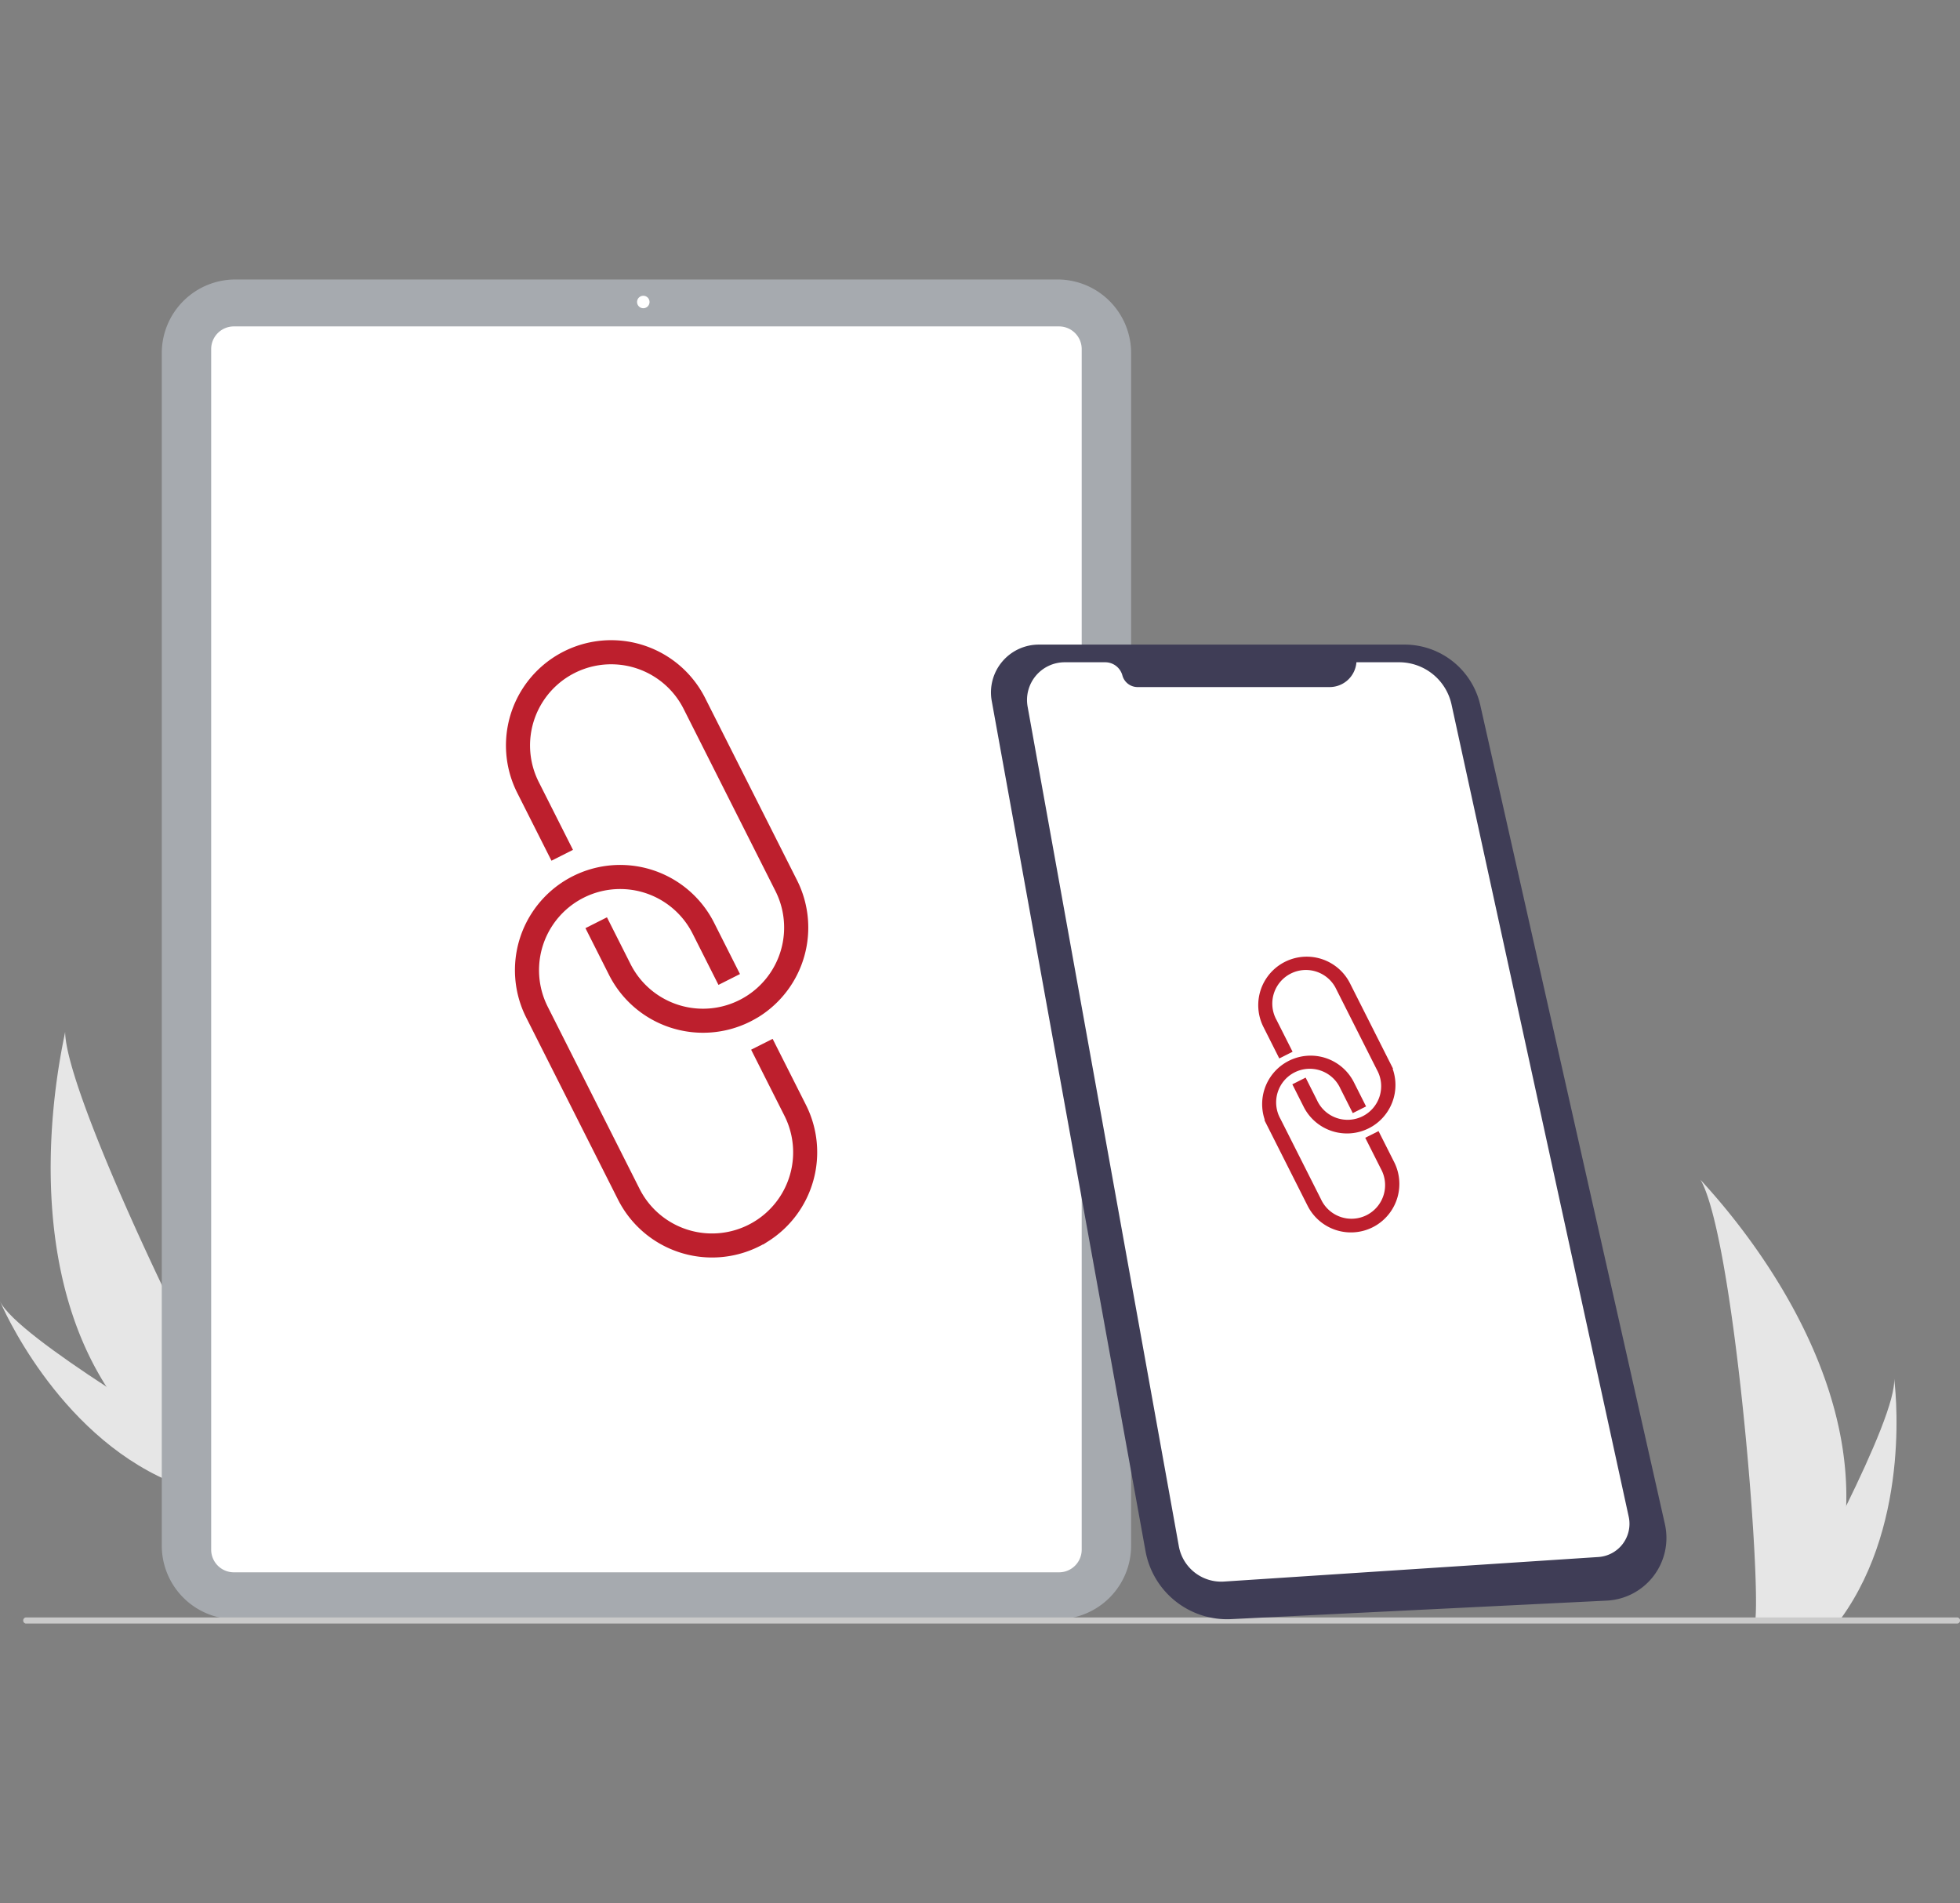
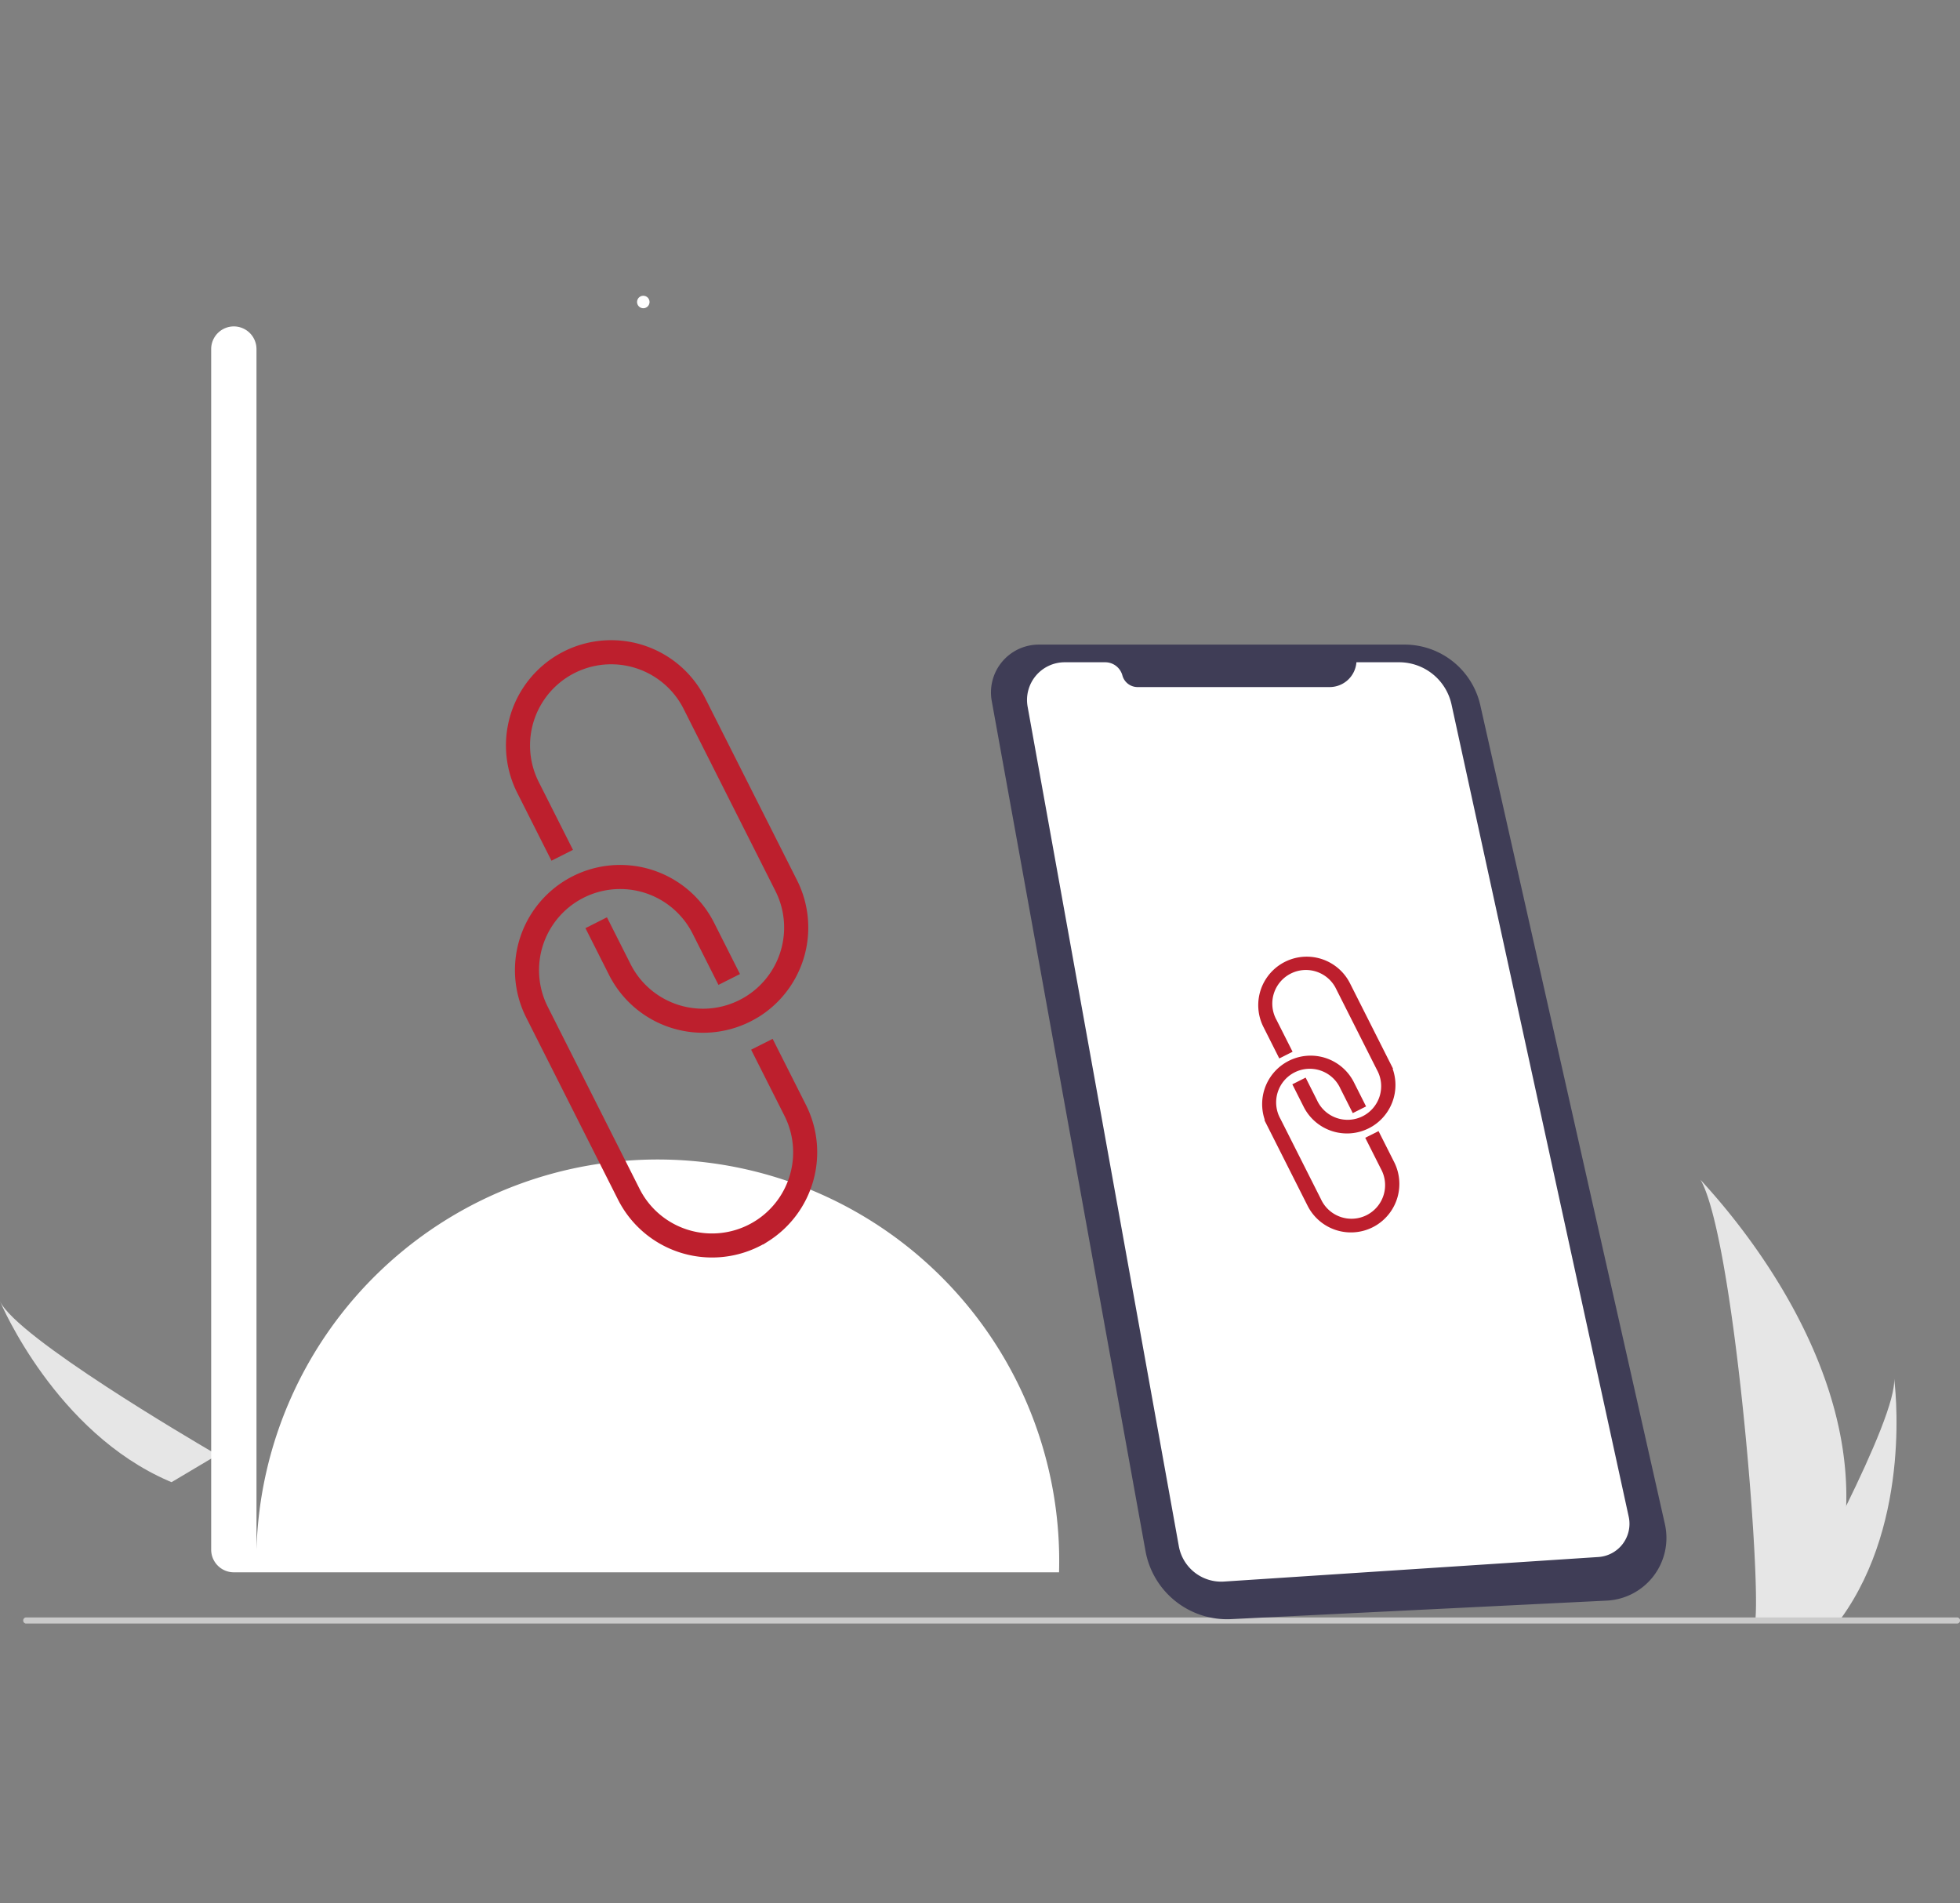
<svg xmlns="http://www.w3.org/2000/svg" width="377" height="366" viewBox="0 0 377 366">
  <rect x="0" y="0" width="377" height="366" fill="#808080" stroke="none" />
  <defs>
    <clipPath id="clip-path">
      <rect id="Rectangle_673" data-name="Rectangle 673" width="377" height="366" transform="translate(-18436 9028)" fill="#fff" stroke="#707070" stroke-width="1" />
    </clipPath>
  </defs>
  <g id="Mask_Group_32" data-name="Mask Group 32" transform="translate(18436 -9028)" clip-path="url(#clip-path)">
    <g id="Group_1312" data-name="Group 1312" transform="translate(-19717.805 6183.005)">
      <g id="Group_943" data-name="Group 943" transform="translate(-207.493 135.318)">
-         <path id="Path_133" data-name="Path 133" d="M292.543,775.523A78.456,78.456,0,0,0,306.772,792.3c.126.115.256.225.384.338l11.76-6.987c-.087-.118-.184-.251-.287-.4-6.14-8.548-33.866-65.413-34.035-78C284.571,708.291,274.613,747.427,292.543,775.523Z" transform="translate(1217.229 2200.854)" fill="#e6e6e6" />
        <path id="Path_134" data-name="Path 134" d="M285.318,895.642c.182.082.367.16.554.237l8.82-5.242-.482-.279c-3.019-1.764-12.005-7.065-20.853-12.837-9.506-6.2-18.858-12.95-20.481-16.438C253.21,861.883,263.676,886.277,285.318,895.642Z" transform="translate(1236.421 2098.856)" fill="#e6e6e6" />
        <path id="Path_133-2" data-name="Path 133" d="M1399.875,854.411a78.451,78.451,0,0,1-3.666,21.68c-.05.163-.1.323-.159.487H1382.38c.015-.147.029-.309.044-.487.911-10.484-4.3-73.533-10.584-84.444C1372.384,792.539,1400.935,821.1,1399.875,854.411Z" transform="translate(444.533 2144.886)" fill="#e6e6e6" />
        <path id="Path_134-2" data-name="Path 134" d="M1431.115,951.19c-.115.163-.234.326-.356.487H1420.5c.078-.138.168-.3.272-.487,1.695-3.059,6.712-12.2,11.369-21.688,5-10.19,9.6-20.766,9.209-24.594C1441.472,905.771,1444.935,932.1,1431.115,951.19Z" transform="translate(412.267 2069.795)" fill="#e6e6e6" />
-         <path id="Path_1481" data-name="Path 1481" d="M517.536,535.576H359.369a14.156,14.156,0,0,1-14.141-14.141V292.053a14.156,14.156,0,0,1,14.141-14.141H517.536a14.156,14.156,0,0,1,14.141,14.141V521.436a14.156,14.156,0,0,1-14.141,14.139Z" transform="translate(1175.188 2485.517)" fill="#a6aaaf" />
-         <path id="Path_1482" data-name="Path 1482" d="M536.513,544.306H377.785a4.364,4.364,0,0,1-4.358-4.358v-230.9a4.364,4.364,0,0,1,4.358-4.358H536.513a4.364,4.364,0,0,1,4.358,4.358v230.9A4.364,4.364,0,0,1,536.513,544.306Z" transform="translate(1156.489 2467.764)" fill="#fff" />
+         <path id="Path_1482" data-name="Path 1482" d="M536.513,544.306H377.785a4.364,4.364,0,0,1-4.358-4.358v-230.9a4.364,4.364,0,0,1,4.358-4.358a4.364,4.364,0,0,1,4.358,4.358v230.9A4.364,4.364,0,0,1,536.513,544.306Z" transform="translate(1156.489 2467.764)" fill="#fff" />
        <circle id="Ellipse_75" data-name="Ellipse 75" cx="1.202" cy="1.202" r="1.202" transform="translate(1611.833 2766.556)" fill="#fff" />
        <path id="Path_1483" data-name="Path 1483" d="M570.011,1042.724H198.424a.6.6,0,0,1,0-1.176H570.011a.6.6,0,0,1,0,1.176Z" transform="translate(1295.816 1979.201)" fill="#cacaca" />
        <path id="Path_1485" data-name="Path 1485" d="M827.827,486.3H898.1a14.939,14.939,0,0,1,14.573,11.654l35.508,157.5A12.074,12.074,0,0,1,937,670.166l-72.242,3.56a15.95,15.95,0,0,1-16.481-13.093L828.136,549.28l-3.81-21.063L818.7,497.138a9.2,9.2,0,0,1,9.127-10.835Z" transform="translate(861.355 2347.347)" fill="#3f3d56" />
        <path id="Path_1486" data-name="Path 1486" d="M902.5,496.378h8.2a10.324,10.324,0,0,1,10.087,8.124l34.082,156.211a6.4,6.4,0,0,1-5.831,7.747l-72.008,4.72a8.285,8.285,0,0,1-8.695-6.8L839.25,504.921a7.256,7.256,0,0,1,7.141-8.543h7.782a3.425,3.425,0,0,1,3.307,2.534h0a3.024,3.024,0,0,0,2.919,2.237h36.943a5.168,5.168,0,0,0,5.152-4.771Z" transform="translate(847.708 2340.667)" fill="#fff" />
        <g id="Group_941" data-name="Group 941" transform="translate(171.898 -187.213)">
          <path id="Path_1342" data-name="Path 1342" d="M752.174,682.713q-.8.5-1.649.932a19.525,19.525,0,0,1-26.2-8.632l-4.207-8.342,2.824-1.423,4.207,8.342a16.341,16.341,0,1,0,29.182-14.717l-17.66-35.026a16.341,16.341,0,1,0-29.182,14.717l6.255,12.4-2.824,1.423-6.255-12.4A19.5,19.5,0,1,1,741.5,622.423l17.666,35.029a19.506,19.506,0,0,1-6.984,25.264Z" transform="translate(710.879 2409.05)" fill="#bd1f2d" stroke="#bd1f2d" stroke-width="1.47" />
          <path id="Path_1343" data-name="Path 1343" d="M756.176,783.2q-.785.5-1.63.922a19.525,19.525,0,0,1-26.2-8.632l-17.666-35.029A19.5,19.5,0,1,1,745.511,722.9l4.641,9.2-2.824,1.423-4.641-9.2a16.341,16.341,0,1,0-29.182,14.717l17.666,35.029a16.341,16.341,0,1,0,29.182-14.717L754.272,747.3l2.824-1.423,6.081,12.054a19.531,19.531,0,0,1-7,25.274Z" transform="translate(708.592 2351.797)" fill="#bd1f2d" stroke="#bd1f2d" stroke-width="1.47" />
        </g>
        <g id="Group_942" data-name="Group 942" transform="translate(316.56 -126.41)">
          <path id="Path_1342-2" data-name="Path 1342" d="M725.536,642.966q-.351.22-.726.41a8.6,8.6,0,0,1-11.535-3.8l-1.852-3.675,1.244-.626,1.852,3.675a7.2,7.2,0,1,0,12.849-6.481l-7.779-15.424a7.2,7.2,0,1,0-12.849,6.48l2.755,5.461-1.244.626L705.5,624.15a8.588,8.588,0,0,1,15.336-7.733l7.779,15.424a8.589,8.589,0,0,1-3.075,11.125Z" transform="translate(710.879 2409.05)" fill="#bd1f2d" stroke="#bd1f2d" stroke-width="1.47" />
          <path id="Path_1343-2" data-name="Path 1343" d="M729.537,743.449q-.345.218-.717.406a8.6,8.6,0,0,1-11.535-3.8l-7.779-15.424a8.588,8.588,0,0,1,15.336-7.733l2.043,4.051-1.244.626-2.043-4.051A7.2,7.2,0,1,0,710.75,724l7.779,15.424a7.2,7.2,0,1,0,12.849-6.481l-2.677-5.31,1.244-.626,2.678,5.309A8.6,8.6,0,0,1,729.537,743.449Z" transform="translate(707.625 2327.604)" fill="#bd1f2d" stroke="#bd1f2d" stroke-width="1.47" />
        </g>
      </g>
    </g>
  </g>
</svg>